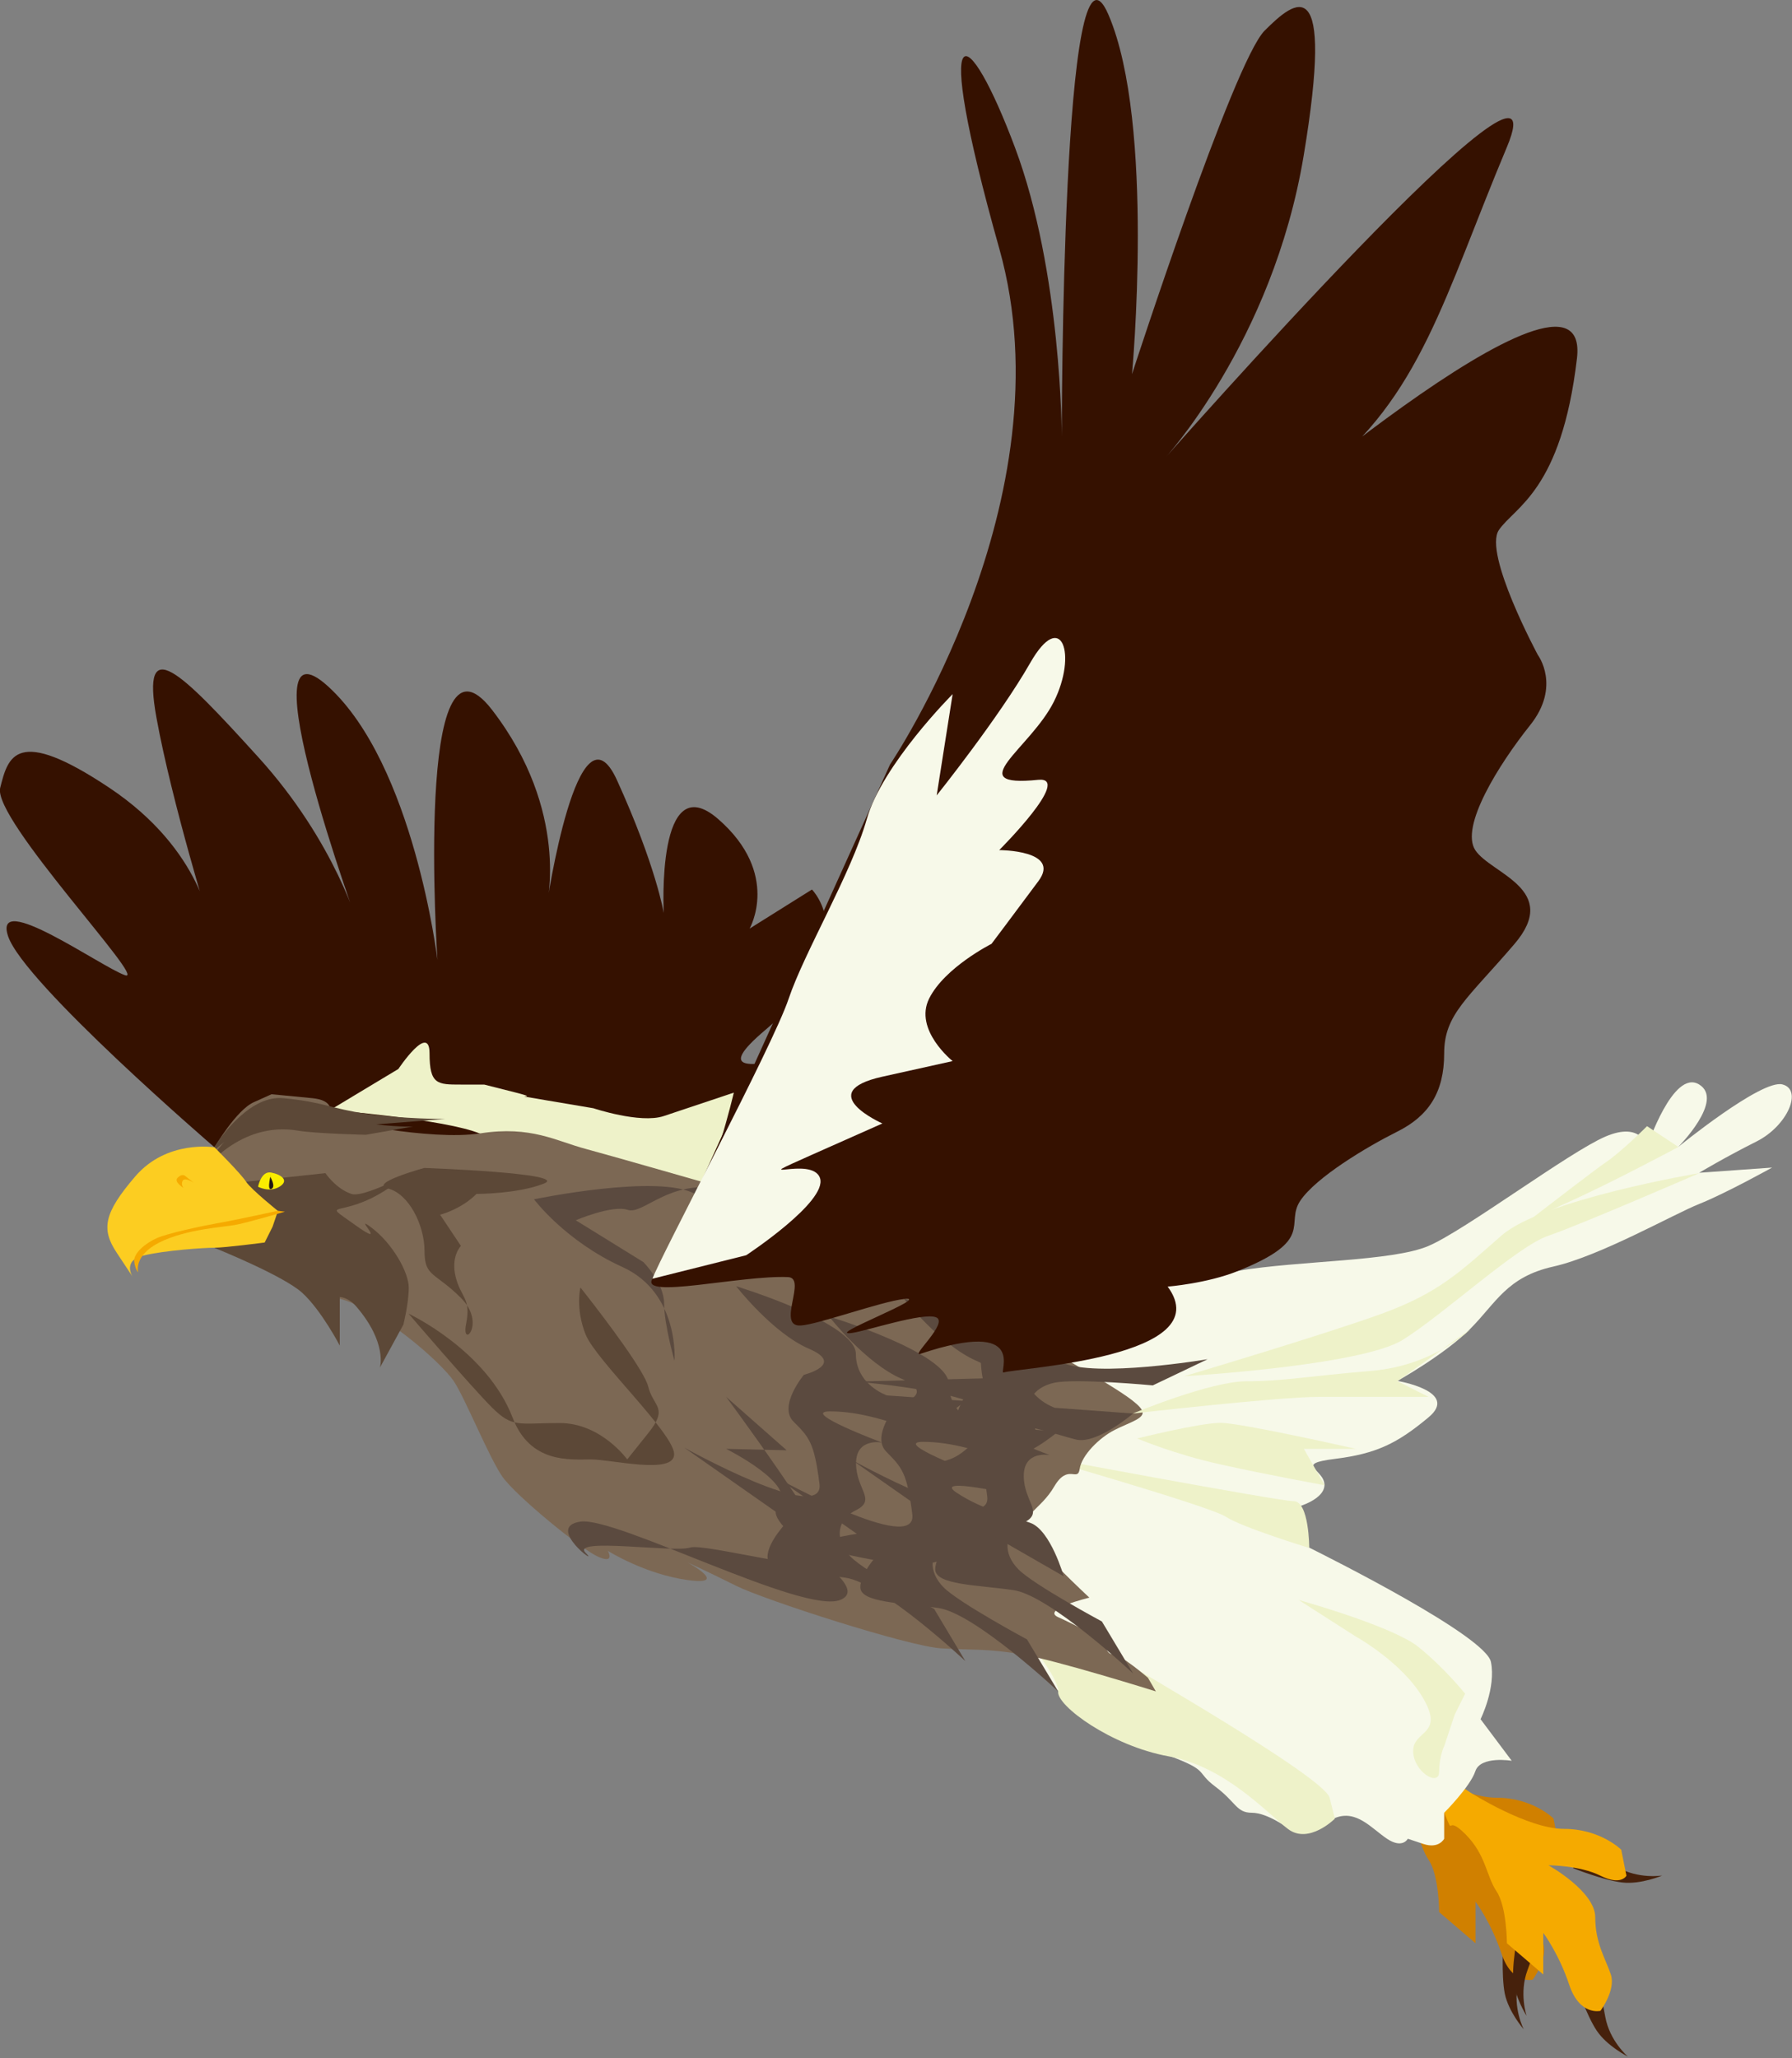
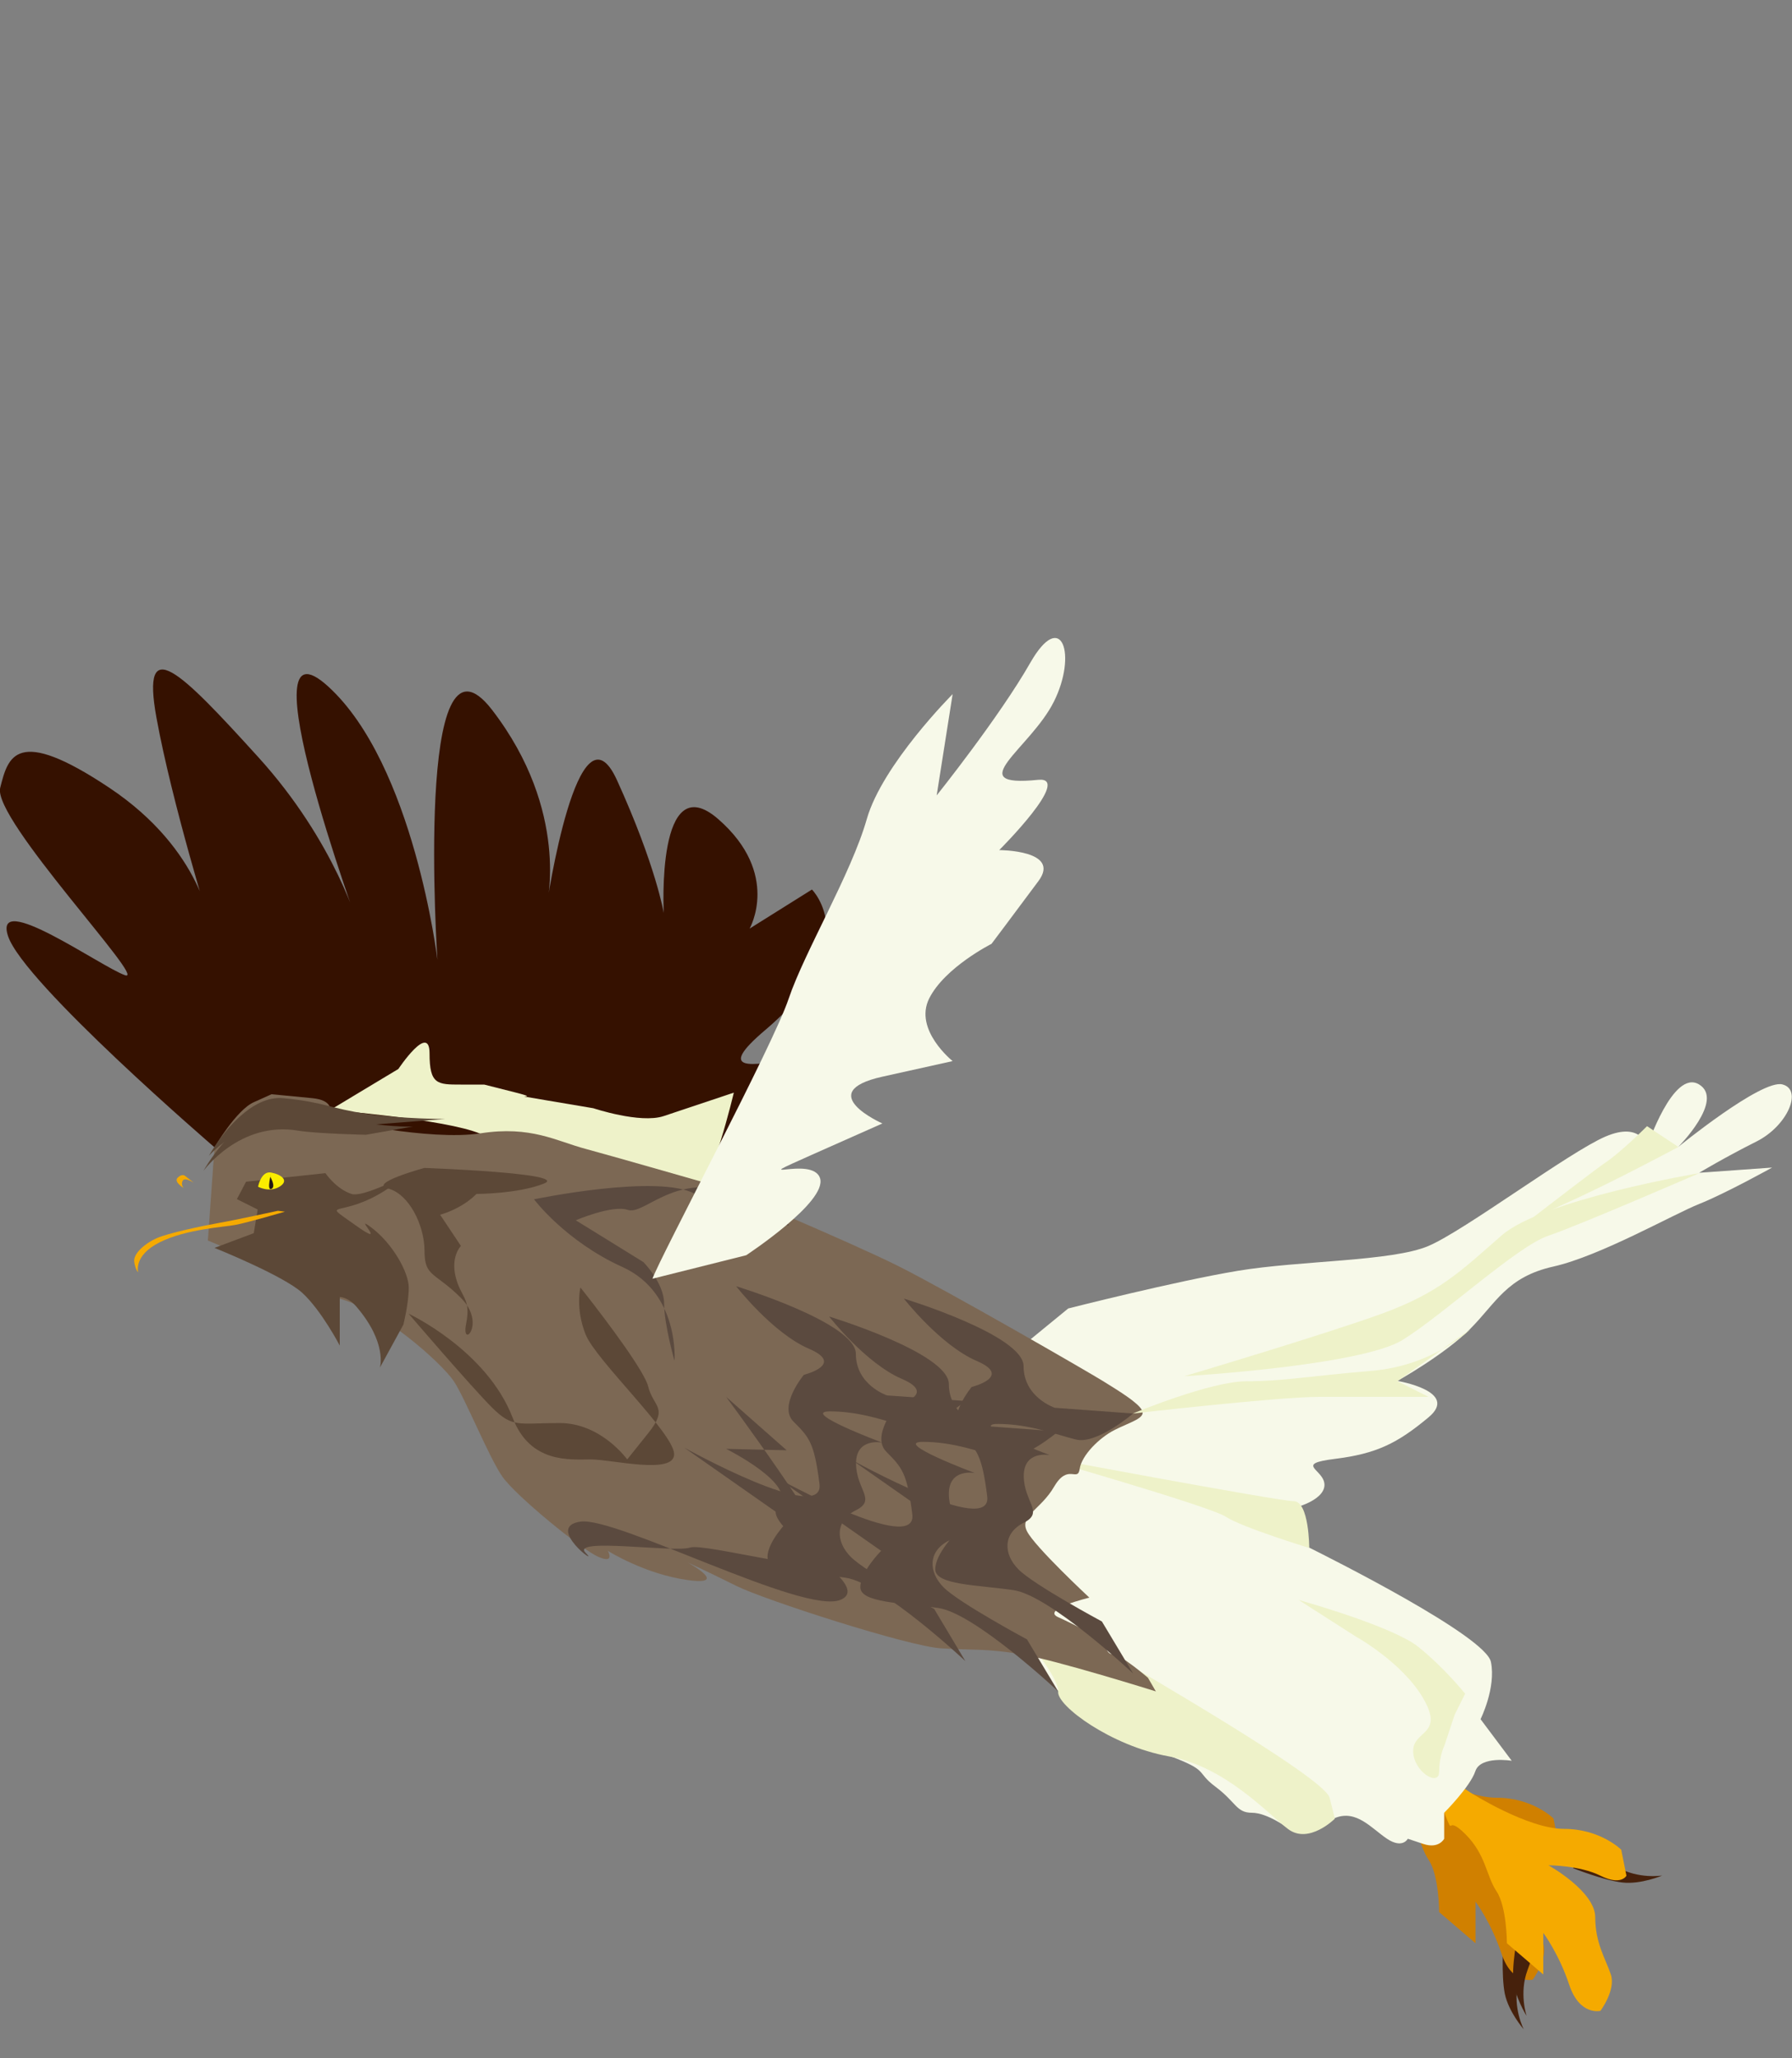
<svg xmlns="http://www.w3.org/2000/svg" version="1.1" id="レイヤー_1" x="0px" y="0px" viewBox="0 0 1000 1148" style="enable-background:new 0 0 1000 1148;" xml:space="preserve">
  <rect x="0" y="0" width="1000" height="1148" fill="#808080" stroke="none" />
  <style type="text/css">
	.st0{fill:#46210C;}
	.st1{fill:#D08000;}
	.st2{fill:#F5AA00;}
	.st3{fill:#351100;}
	.st4{fill:#F7F9E9;}
	.st5{fill:#EEF2C9;}
	.st6{fill:#7C6854;}
	.st7{fill:#5C4837;}
	.st8{fill:#FAED00;}
	.st9{fill:#231815;}
	.st10{fill:#5B4A3F;}
	.st11{fill:#FCCD21;}
</style>
  <g>
    <path class="st0" d="M838.9,1083.4c0,0-1.2,18.3,0.8,28.6c2.1,10.3,10.6,20,10.6,20s-6.2-12-3.2-25.3c3-13.4,2.6-20.2,2.6-20.2   L838.9,1083.4z" />
    <path class="st1" d="M782.7,982.5c0,0,31.9,20.3,52.3,20.3s31.9,11.6,31.9,11.6l2.9,14.5c0,0-2.9,5.8-14.5,0   c-11.6-5.8-29-5.8-29-5.8s26.1,14.5,26.1,29c0,14.5,5.8,23.2,8.7,31.9c2.9,8.7-5.8,20.3-5.8,20.3s-11.6,2.9-17.4-14.5   c-5.8-17.4-14.5-29-14.5-29v23.2l-20.3-17.4c0,0,0-20.3-5.8-29c-5.8-8.7-5.8-20.3-17.4-31.9c-11.6-11.6-5.8,2.9-11.6-11.6   c-5.8-14.5-2.9-23.2-2.9-23.2L782.7,982.5z" />
-     <path class="st0" d="M879.4,1106.6c0,0,5.8,17.4,11.6,26.1c5.8,8.7,17.4,14.5,17.4,14.5s-10.2-8.7-12.6-22.2   c-2.3-13.5-5.3-19.6-5.3-19.6L879.4,1106.6z" />
    <path class="st0" d="M847.8,1074.7c0,0-3.9,17.9-3.4,28.4c0.5,10.5,7.5,21.4,7.5,21.4s-4.3-12.7,0.5-25.5   c4.9-12.8,5.5-19.6,5.5-19.6L847.8,1074.7z" />
    <path class="st0" d="M877.8,1042.1c0,0,17,6.8,27.5,8c10.4,1.2,22.3-3.9,22.3-3.9s-13.3,2.2-25.1-4.7c-11.8-6.9-18.4-8.6-18.4-8.6   L877.8,1042.1z" />
    <path class="st2" d="M820.5,999.9c0,0,31.9,20.3,52.3,20.3c20.3,0,31.9,11.6,31.9,11.6l2.9,14.5c0,0-2.9,5.8-14.5,0   c-11.6-5.8-29-5.8-29-5.8s26.1,14.5,26.1,29c0,14.5,5.8,23.2,8.7,31.9c2.9,8.7-5.8,20.3-5.8,20.3s-11.6,2.9-17.4-14.5   c-5.8-17.4-14.5-29-14.5-29v23.2l-20.3-17.4c0,0,0-20.3-5.8-29c-5.8-8.7-5.8-20.3-17.4-31.9c-11.6-11.6-5.8,2.9-11.6-11.6   c-5.8-14.5-2.9-23.2-2.9-23.2L820.5,999.9z" />
    <path class="st3" d="M119.7,640c0,0-106.5-91.6-115.2-117.8c-8.7-26.1,52.3,17.4,65.3,21.8c13.1,4.4-74-87.1-69.7-104.5   c4.4-17.4,8.7-34.9,61,0c52.3,34.9,56.6,78.4,56.6,78.4S96,448.2,87.3,400.3c-8.7-47.9,13.1-26.1,56.6,21.8   c43.6,47.9,56.6,95.8,56.6,95.8s-65.3-178.6-17.4-135c47.9,43.6,61,152.5,61,152.5s-13.1-196,30.5-139.4   c43.6,56.6,30.5,108.9,30.5,108.9s17.4-117.6,39.2-69.7c21.8,47.9,26.1,74.1,26.1,74.1s-4.4-82.8,30.5-52.3   c34.9,30.5,17.4,61,17.4,61l34.8-21.8c0,0,30.5,30.5-26.1,78.4c-56.6,47.9,87.1-17.4,17.4,39.2c-69.7,56.6-161.2,69.7-161.2,69.7   L119.7,640z" />
    <path class="st4" d="M596.1,729.9c0,0,59.7-15.2,94.6-21c34.8-5.8,86.2-5.2,106.5-13.9c20.3-8.7,78.4-52.3,98.7-61   c20.3-8.7,23.2,5.8,23.2,5.8s14.5-43.6,29-34.9c14.5,8.7-11.6,34.9-11.6,34.9s46.4-37.8,58.1-34.9c11.6,2.9,2.9,23.2-14.5,31.9   c-17.4,8.7-31.9,17.4-31.9,17.4l40.7-2.9c0,0-26.1,14.5-40.7,20.3c-14.5,5.8-55.2,29-81.3,34.9c-26.1,5.8-32,20.3-46.5,34.8   c-14.5,14.5-40.6,29-40.6,29s34.8,5.8,17.4,20.3c-17.4,14.5-29,20.3-52.3,23.2c-23.2,2.9-5.8,5.8-5.8,14.5c0,8.7-17.4,14.5-29,14.5   c-11.6,0-43.6-11.6-43.6-11.6l-20.3-2.9c0,0,72.6,29,84.2,34.9c11.6,5.8,98.7,49.4,101.6,63.9c2.9,14.5-5.8,31.9-5.8,31.9   l17.4,23.2c0,0-17.4-2.9-20.3,5.8c-2.9,8.7-17.4,23.2-17.4,23.2v14.5c0,0-2.9,5.8-11.6,2.9c-8.7-2.9-8.7-2.9-8.7-2.9   s-2.9,5.8-11.6,0c-8.7-5.8-17-16.4-29-11.6c-14.5,5.8-26.1,5.8-26.1,5.8s-11.6-8.7-20.3-8.7c-8.7,0-8.7-5.8-20.3-14.5   c-11.6-8.7-2.9-8.7-26.1-17.4c-23.2-8.7-14-4.8-37.7-20.3c-23.8-15.5-2.9,5.3-23.8-15.5c-20.9-20.8-34.8-37.3-45.9-62.9   c-11.1-25.6-8.4-102-2.4-106.9C548.3,769.1,596.1,729.9,596.1,729.9z" />
    <path class="st5" d="M573.7,811.2c0,0,101.6,29,110.4,34.9c8.7,5.8,46.5,17.4,46.5,17.4s0-26.1-8.7-26.1   C713,837.3,573.7,811.2,573.7,811.2z" />
    <path class="st5" d="M620.8,923c8.7,5.8,118.3,68.2,121.2,79.9c2.9,11.6,2.9,11.6,2.9,11.6s-14.5,14.5-26.1,5.8   c-11.6-8.7-34.8-34.9-66.8-40.6c-31.9-5.8-62.1-28.1-61.5-35.9c0.6-7.7-17.4-29-17.4-29L620.8,923z" />
    <path class="st5" d="M184.2,619.2l38.1-22.9c0,0,17.4-26.1,17.4-8.7c0,17.4,4.4,17.4,17.4,17.4c13.1,0,13.1,0,13.1,0s0,0,17.4,4.4   c17.4,4.4-8.7,0,17.4,4.4c26.1,4.4,26.1,4.4,26.1,4.4s26.1,8.7,39.2,4.4c13.1-4.4,39.2-13.1,39.2-13.1s-12.5,52.8-21.5,56.9   c-9,4.1-100.3-26-120-34C248.3,624.2,184.2,619.2,184.2,619.2z" />
    <path class="st6" d="M119.7,640c0,0,12.2-20.9,22-25.2c9.8-4.4,9.8-4.4,9.8-4.4l0,0c0,0,12,1.1,22.9,2.2c10.9,1.1,9.8,6.5,9.8,6.5   l-9.8,1.1l12,4.4c0,0,53.3,12,81.7,7.6c28.3-4.4,42.5,4.4,58.8,8.7c16.3,4.4,73,20.7,73,20.7s73,30.5,101.3,44.6   c28.3,14.2,105.6,58.8,114.3,64.2c8.7,5.4,19.6,12,21.8,16.3c2.2,4.4-6.5,6.5-15.2,10.9c-8.7,4.4-18.5,14.2-19.6,21.8   c-1.1,7.6-6.5-3.3-14.2,9.8c-7.6,13.1-19.6,16.3-15.2,25c4.4,8.7,34.8,37,34.8,37s-27.2,6.5-17.4,10.9c9.8,4.4,26.1,13.1,26.1,13.1   s0,7.6,4.4,7.6c4.4,0,19.6,13.1,19.6,13.1l4.4,7.6c0,0-55.5-17.4-75.1-20.7c-19.6-3.3-26.1-2.2-44.6-3.3   c-18.5-1.1-99.1-27.2-114.3-34.8c-15.2-7.6-27.2-13.1-27.2-13.1s23.9,13.1,0,9.8c-24-3.3-44.6-16.3-44.6-16.3s4.3,7.6-5.4,3.3   c-9.8-4.4-45.7-33.8-53.4-44.6c-7.6-10.9-20.7-43.6-27.2-53.4c-6.5-9.8-42.5-42.5-67.5-46.8c-25-4.4-34.8-15.3-40.3-18.5   c-5.5-3.3-29.4-13.1-29.4-13.1L119.7,640z" />
    <path class="st7" d="M181.6,654.4c0,0,5.8,8.7,14.5,11.6c8.7,2.9,46.5-20.3,20.3-2.9c-26.1,17.4-38.7,5.6-18.4,20.1   c20.3,14.5-2.3-7.2,9.3,1.6c11.6,8.7,20.8,24.8,20.8,33.5c0,8.7-3,20.6-3,20.6l-13.1,24c0,0,4.3-13.7-13.1-34   c-4.6-5.4-9.3-5.4-9.3-5.4v27.1c0,0-10.2-19.6-20.9-29.4c-10.6-9.7-49-25.1-49-25.1l21.9-8.2l2.2-13.2l-11.6-5.8l5.1-9.7   L181.6,654.4z" />
    <path class="st8" d="M144,662c0,0,1.7-9.1,7.4-7.9c5.7,1.1,10.2,4.5,4.5,7.9C150.3,665.4,144,662,144,662z" />
    <path class="st9" d="M151.4,654.1c0,0-2.8,10.2,0,9.1c2.8-1.1-0.6-6.8-0.6-6.8" />
    <path class="st7" d="M236.8,651.5c0,0,81.3,2.9,66.8,8.7c-14.5,5.8-37.7,5.8-37.7,5.8c-8.7,8.7-20.3,11.6-20.3,11.6l11.6,17.4   c0,0-5.8,5.8-2.9,17.4c2.9,11.6,8.7,11.6,5.8,26.1c-2.9,14.5,11.6,0-2.9-14.5c-14.5-14.5-20.3-11.6-20.3-26.1   c0-14.5-8.7-31.9-20.3-34.9C204.9,660.2,236.8,651.5,236.8,651.5z" />
    <path class="st10" d="M590.5,798.5c0,0-20.3,17.4-31.9,14.5c-11.6-2.9-26.1-8.7-43.6-8.7c-17.4,0,29,17.4,29,17.4   s-14.5-2.9-14.5,11.6c0,14.5,11.6,20.3,0,26.1c-11.6,5.8-11.6,17.4-2.9,26.1c8.7,8.7,46.5,29,46.5,29l17.4,29   c0,0-46.5-43.6-66.8-46.5c-20.3-2.9-43.6-2.9-43.6-11.6c0-8.7,11.6-20.3,11.6-20.3l-58.1-40.7c0,0,78.4,43.6,75.5,20.3   c-2.9-23.2-5.8-26.1-14.5-34.9c-8.7-8.7,5.8-26.1,5.8-26.1s23.2-5.8,2.9-14.5c-20.3-8.7-40.6-34.8-40.6-34.8s66.8,20.3,66.8,37.7   c0,17.4,17.4,23.2,17.4,23.2L590.5,798.5z" />
    <path class="st10" d="M632.3,788.5c0,0-20.3,17.4-31.9,14.5c-11.6-2.9-26.1-8.7-43.6-8.7c-17.4,0,29,17.4,29,17.4   s-14.5-2.9-14.5,11.6c0,14.5,11.6,20.3,0,26.1c-11.6,5.8-11.6,17.4-2.9,26.1c8.7,8.7,46.5,29,46.5,29l17.4,29   c0,0-46.5-43.6-66.8-46.5c-20.3-2.9-43.6-2.9-43.6-11.6c0-8.7,11.6-20.3,11.6-20.3l-58.1-40.7c0,0,78.4,43.6,75.5,20.3   c-2.9-23.2-5.8-26.1-14.5-34.9c-8.7-8.7,5.8-26.1,5.8-26.1s23.2-5.8,2.9-14.5c-20.3-8.7-40.7-34.8-40.7-34.8s66.8,20.3,66.8,37.7   c0,17.4,17.4,23.2,17.4,23.2L632.3,788.5z" />
-     <path class="st10" d="M593.6,879.3c0,0-7.3-25.7-18.6-29.8c-11.3-4-26.6-7.2-41.1-16.8c-14.5-9.6,33.8,1.5,33.8,1.5   s-13.7-5.6-5.7-17.7c8-12.1,20.9-10.5,14.5-21.8c-6.5-11.3-0.1-20.9,12-23.4c12.1-2.5,54.8,1.5,54.8,1.5l30.6-14.6   c0,0-62.8,10.6-81.3,1.8c-18.5-8.8-37.9-21.6-42.7-14.4c-4.8,7.3-1.5,23.3-1.5,23.3l-70.9,1.8c0,0,89.4,7,74.1,24.8   c-15.3,17.7-19.3,18.6-31.4,21c-12.1,2.5-9.6,25-9.6,25s16.2,17.7-5.6,13.7c-21.8-4-53.1,6.6-53.1,6.6s66.9,20,76.5,5.5   c9.6-14.5,27.4-9.7,27.4-9.7L593.6,879.3z" />
    <path class="st10" d="M538.7,781.5c0,0-20.3,17.4-31.9,14.5c-11.6-2.9-26.1-8.7-43.6-8.7c-17.4,0,29,17.4,29,17.4   s-14.5-2.9-14.5,11.6c0,14.5,11.6,20.3,0,26.1c-11.6,5.8-11.6,17.4-2.9,26.1c8.7,8.7,46.5,29,46.5,29l17.4,29.1   c0,0-46.5-43.6-66.8-46.5c-20.3-2.9-43.6-2.9-43.6-11.6c0-8.7,11.6-20.3,11.6-20.3l-58.1-40.7c0,0,78.4,43.6,75.5,20.3   c-2.9-23.2-5.8-26.1-14.5-34.8c-8.7-8.7,5.8-26.1,5.8-26.1s23.2-5.8,2.9-14.5c-20.3-8.7-40.7-34.9-40.7-34.9s66.8,20.3,66.8,37.7   c0,17.4,17.4,23.2,17.4,23.2L538.7,781.5z" />
    <path class="st10" d="M405.2,779.2l33.8,29.8l-33.8-0.8c0,0,40.7,20.3,29,31.9c-11.6,11.6,55.2,43.6,34.9,52.3   c-20.3,8.7-124.9-46.5-145.2-43.6c-20.3,2.9,11.6,26.1,2.9,17.4c-8.7-8.7,49.4,0,58.1-2.9c8.7-2.9,78.4,17.4,78.4,5.8   C463.3,857.6,405.2,779.2,405.2,779.2z" />
    <path class="st10" d="M440.3,683.6c0,0-8.7-14.5-37.7-20.3c-29-5.8-43.6,14.5-52.3,11.6c-8.7-2.9-29,5.8-29,5.8L359,704   c0,0,11.6,11.6,11.6,23.2c0,11.6,5.8,31.9,5.8,31.9s2.9-37.8-29-52.3c-32-14.5-49.4-37.8-49.4-37.8s69.7-14.5,90-2.9   C408.4,677.8,440.3,683.6,440.3,683.6z" />
    <path class="st7" d="M323.9,718.2c0,0,23.4,29.3,33.5,46.3c2.2,3.7,3.8,6.8,4.3,8.9c2.9,11.6,11.6,11.6,0,26.1   C350,814.1,350,814.1,350,814.1s-14.5-20.3-37.7-20.3c-23.2,0-26.1,2.9-37.8-8.7c-11.6-11.6-46.5-52.3-46.5-52.3   s43.6,20.3,58.1,58.1c9.8,25.6,32,23.2,43.6,23.2c11.6,0,46.5,8.7,46.5-2.9s-43.6-52.3-49.4-66.8   C321,729.9,323.9,718.2,323.9,718.2z" />
    <path class="st7" d="M116.6,644.7c0,0,6.8-12.5,17.3-21.9c6.9-6.2,15.3-11.1,24.3-10.2c22.9,2.2,26.1,5.8,46.5,8.7   c20.3,2.9,43.6,2.9,43.6,2.9l-65,5.1c0,0-1.7-2.7-12-4.4C138.6,619.4,116.6,644.7,116.6,644.7z" />
    <path class="st7" d="M113.5,653.2c0,0,6.8-12.5,17.3-21.9c6.9-6.2,15.3-11.1,24.3-10.2c22.9,2.2,25.7,2.1,46,5   c20.3,2.9,29.4,2.3,29.4,2.3l-26.3,4.6c0,0-27.6-0.6-37.9-2.3C133.7,625.2,113.5,653.2,113.5,653.2z" />
-     <path class="st11" d="M119.7,640c0,0-26.5-4.4-44.2,16.2c-17.7,20.6-19.1,29.5-10.3,42.7c8.8,13.3,8.8,13.3,8.8,13.3   s-5.9-8.9,5.9-11.8c11.8-2.9,33.9-4.4,39.8-4.4c5.9,0,28-2.9,28-2.9l4.4-8.8l3-8.8c0,0-14.7-11.8-17.7-16.2   C134.5,654.7,119.7,640,119.7,640z" />
    <path class="st2" d="M103.1,655.8l5.1,4c0,0-5.1-3.4-6.3-1.1c-1.1,2.3,0.6,4,0.6,4s-5.7-3.4-3.4-5.7   C101.4,654.6,103.1,655.8,103.1,655.8z" />
    <path class="st2" d="M155.1,675.4c0,0-23.3,5.1-33,6.8c-9.6,1.7-28.4,5.7-34.7,8.5c-6.3,2.8-13.1,8.5-12.5,13.1   c0.6,4.5,2.2,5.9,2.2,5.9s-2.8-9.3,12-16.7c14.8-7.4,35.8-8.5,42.1-9.7c6.3-1.1,27.8-7.4,27.8-7.4L155.1,675.4z" />
-     <path class="st5" d="M634.6,802.4c0,0,20.3,8.7,46.5,14.5c26.1,5.8,58.1,11.6,58.1,11.6l-11.6-20.3h29c0,0-63.9-14.5-75.5-14.5   C669.5,793.7,634.6,802.4,634.6,802.4z" />
    <path class="st5" d="M820.5,741.5c0,0-20.3,20.3-55.2,23.2c-34.8,2.9-49.4,5.8-69.7,5.8c-20.3,0-63.4,18-63.4,18s80.8-9.3,104-9.3   c23.2,0,61,0,61,0l-17.4-8.7L820.5,741.5z" />
    <path class="st5" d="M948.3,654.4c0,0-87.1,14.5-110.4,34.8c-23.2,20.3-34.8,31.9-66.8,43.6c-31.9,11.6-110.3,34.9-110.3,34.9   s98.7-5.8,122-20.3c23.2-14.5,63.9-52.3,81.3-58.1C881.5,683.4,948.3,654.4,948.3,654.4z" />
    <path class="st5" d="M936.6,639.8c0,0-37.8,20.3-63.9,31.9c-26.1,11.6-63.9,43.6-63.9,43.6s78.4-61,87.1-66.8   c8.7-5.8,23.2-20.3,23.2-20.3L936.6,639.8z" />
    <path class="st5" d="M724.7,892.5c0,0,40.7,11.3,60.3,22c2.6,1.4,4.8,2.8,6.5,4.2c14.5,11.6,26.1,26.1,26.1,26.1l-5.8,11.6   l-5.8,17.4c0,0-2.9,5.8-2.9,14.5c0,8.7-14.5,0-14.5-11.6c0-11.6,17.4-8.7,5.8-29c-11.6-20.3-37.8-34.8-37.8-34.8L724.7,892.5z" />
-     <path class="st3" d="M496.7,426.4c0,0,100.2-148.1,61-287.5c-39.2-139.4-17.4-126.3,8.7-56.6c26.1,69.7,26.1,161.2,26.1,161.2   s0-296.2,26.1-235.2c26.1,61,13.1,200.4,13.1,200.4s56.6-174.2,74-191.6c17.4-17.4,39.2-34.9,21.8,69.7   c-17.4,104.5-78.4,169.9-78.4,169.9S875.7-0.4,840.8,82.3c-34.8,82.8-47.9,139.4-104.5,182.9c-56.6,43.6-56.6,43.6-56.6,43.6   S888.7,125.9,880,199.9c-8.7,74-34.8,82.8-43.6,95.8c-8.7,13.1,21.8,69.7,21.8,69.7s13.1,17.4-4.4,39.2   c-17.4,21.8-39.2,56.6-30.5,69.7c8.7,13.1,47.9,21.8,21.8,52.3c-26.1,30.5-39.2,39.2-39.2,61s-8.7,34.9-26.1,43.6   c-17.4,8.7-45.5,25.6-54.2,38.6c-8.7,13.1,8.7,21.8-34.8,39.2c-17.4,7-39.2,8.7-39.2,8.7c29.1,39.5-83.6,45.3-91.5,47.9   c-3.3,1.1,14.7-30.8-46.5-10.4c-5.8,1.9,16.2-17.6,8.7-20.4c-7.4-2.8-38.8,7.6-46.6,8.7c-17.3,2.6,45.4-20.8,28.8-18.9   c-13.1,1.5-48.2,14.3-57.7,14.8c-13.7,0.8,3.7-26.5-7-27c-26.1-1.2-83,12.6-75.7,0.9c18.4-30,24-47.1,24-47.1L496.7,426.4z" />
    <path class="st4" d="M531.6,387.2c0,0-39.2,39.2-47.9,69.7c-8.7,30.5-34.8,74.1-43.6,100.2c-8.7,26.1-71.4,143.4-76,156.2   l52.3-13.1c0,0,45.5-29.9,41.2-43c-4.4-13.1-43.6,4.4-4.4-13.1c39.2-17.4,39.2-17.4,39.2-17.4s-39.2-17.4,0-26.1   c39.2-8.7,39.2-8.7,39.2-8.7s-21.8-17.4-13.1-34.9c8.7-17.4,34.8-30.5,34.8-30.5s13.1-17.4,26.1-34.9   c13.1-17.4-21.8-17.4-21.8-17.4s41.2-41.1,21.8-39.2c-43.6,4.4-4.4-17.4,8.7-43.6c13.1-26.1,4.4-52.3-13.1-21.8   c-17.4,30.5-52.3,74.1-52.3,74.1L531.6,387.2z" />
  </g>
</svg>